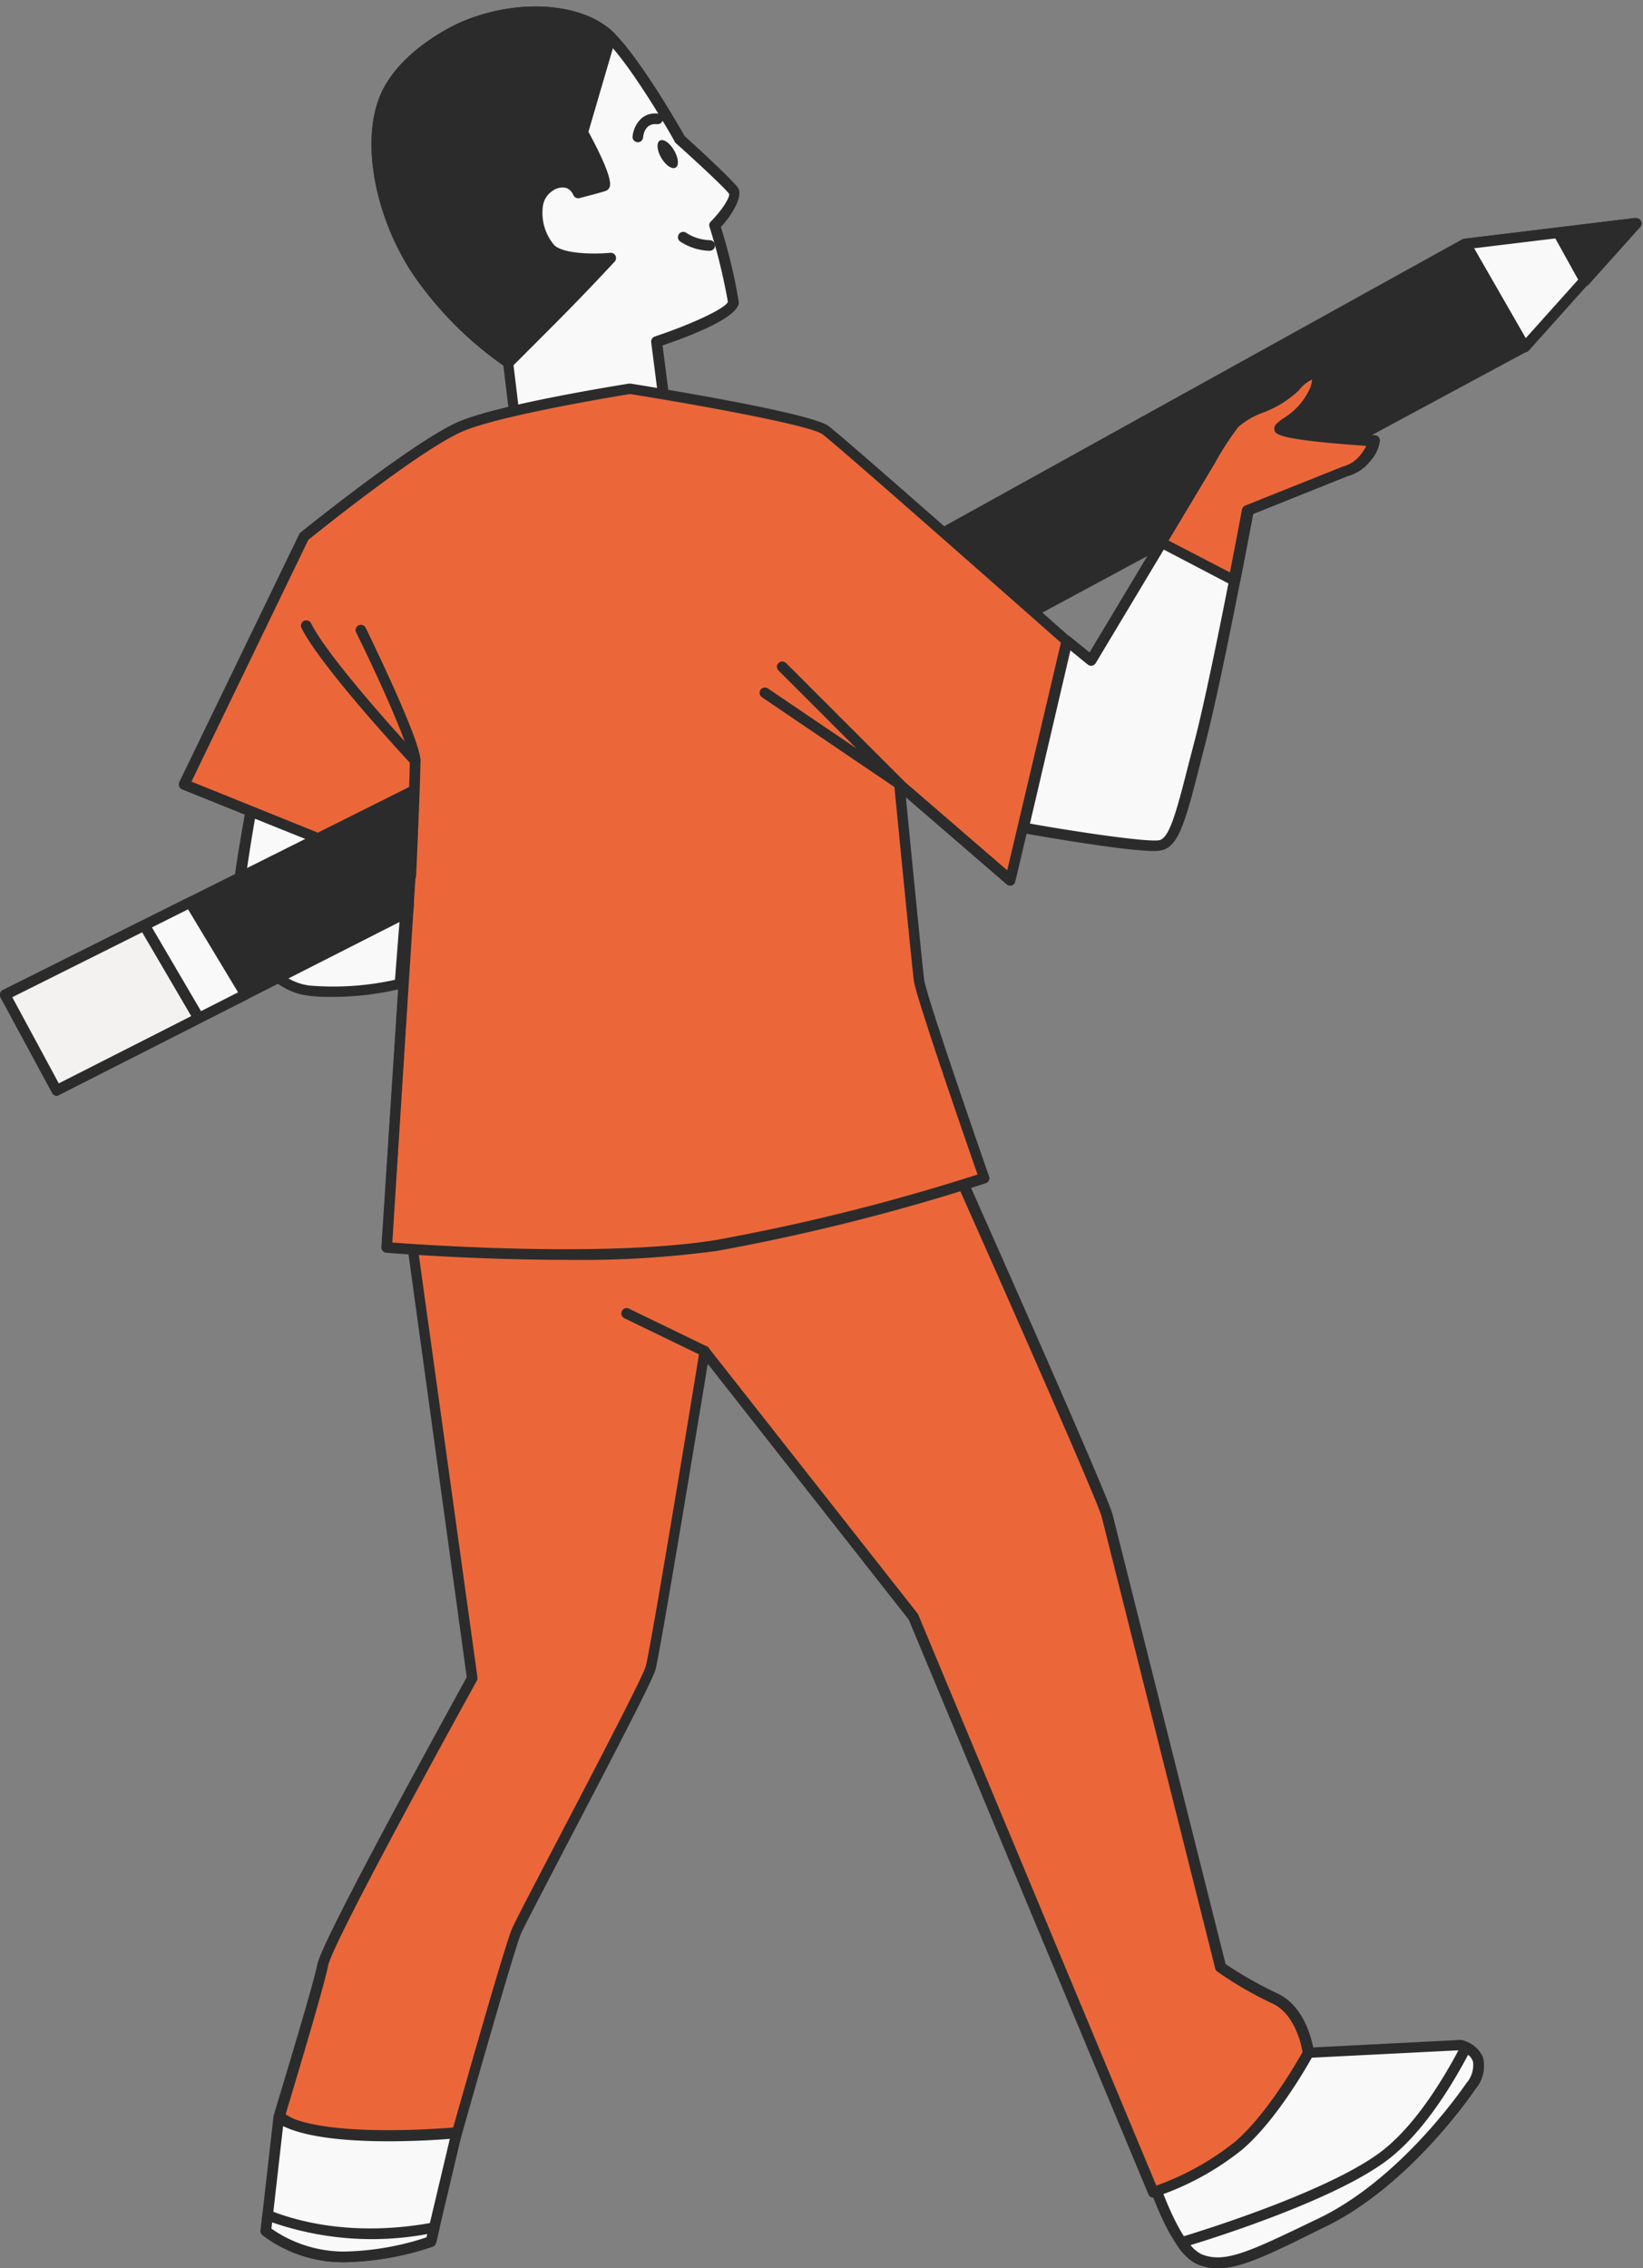
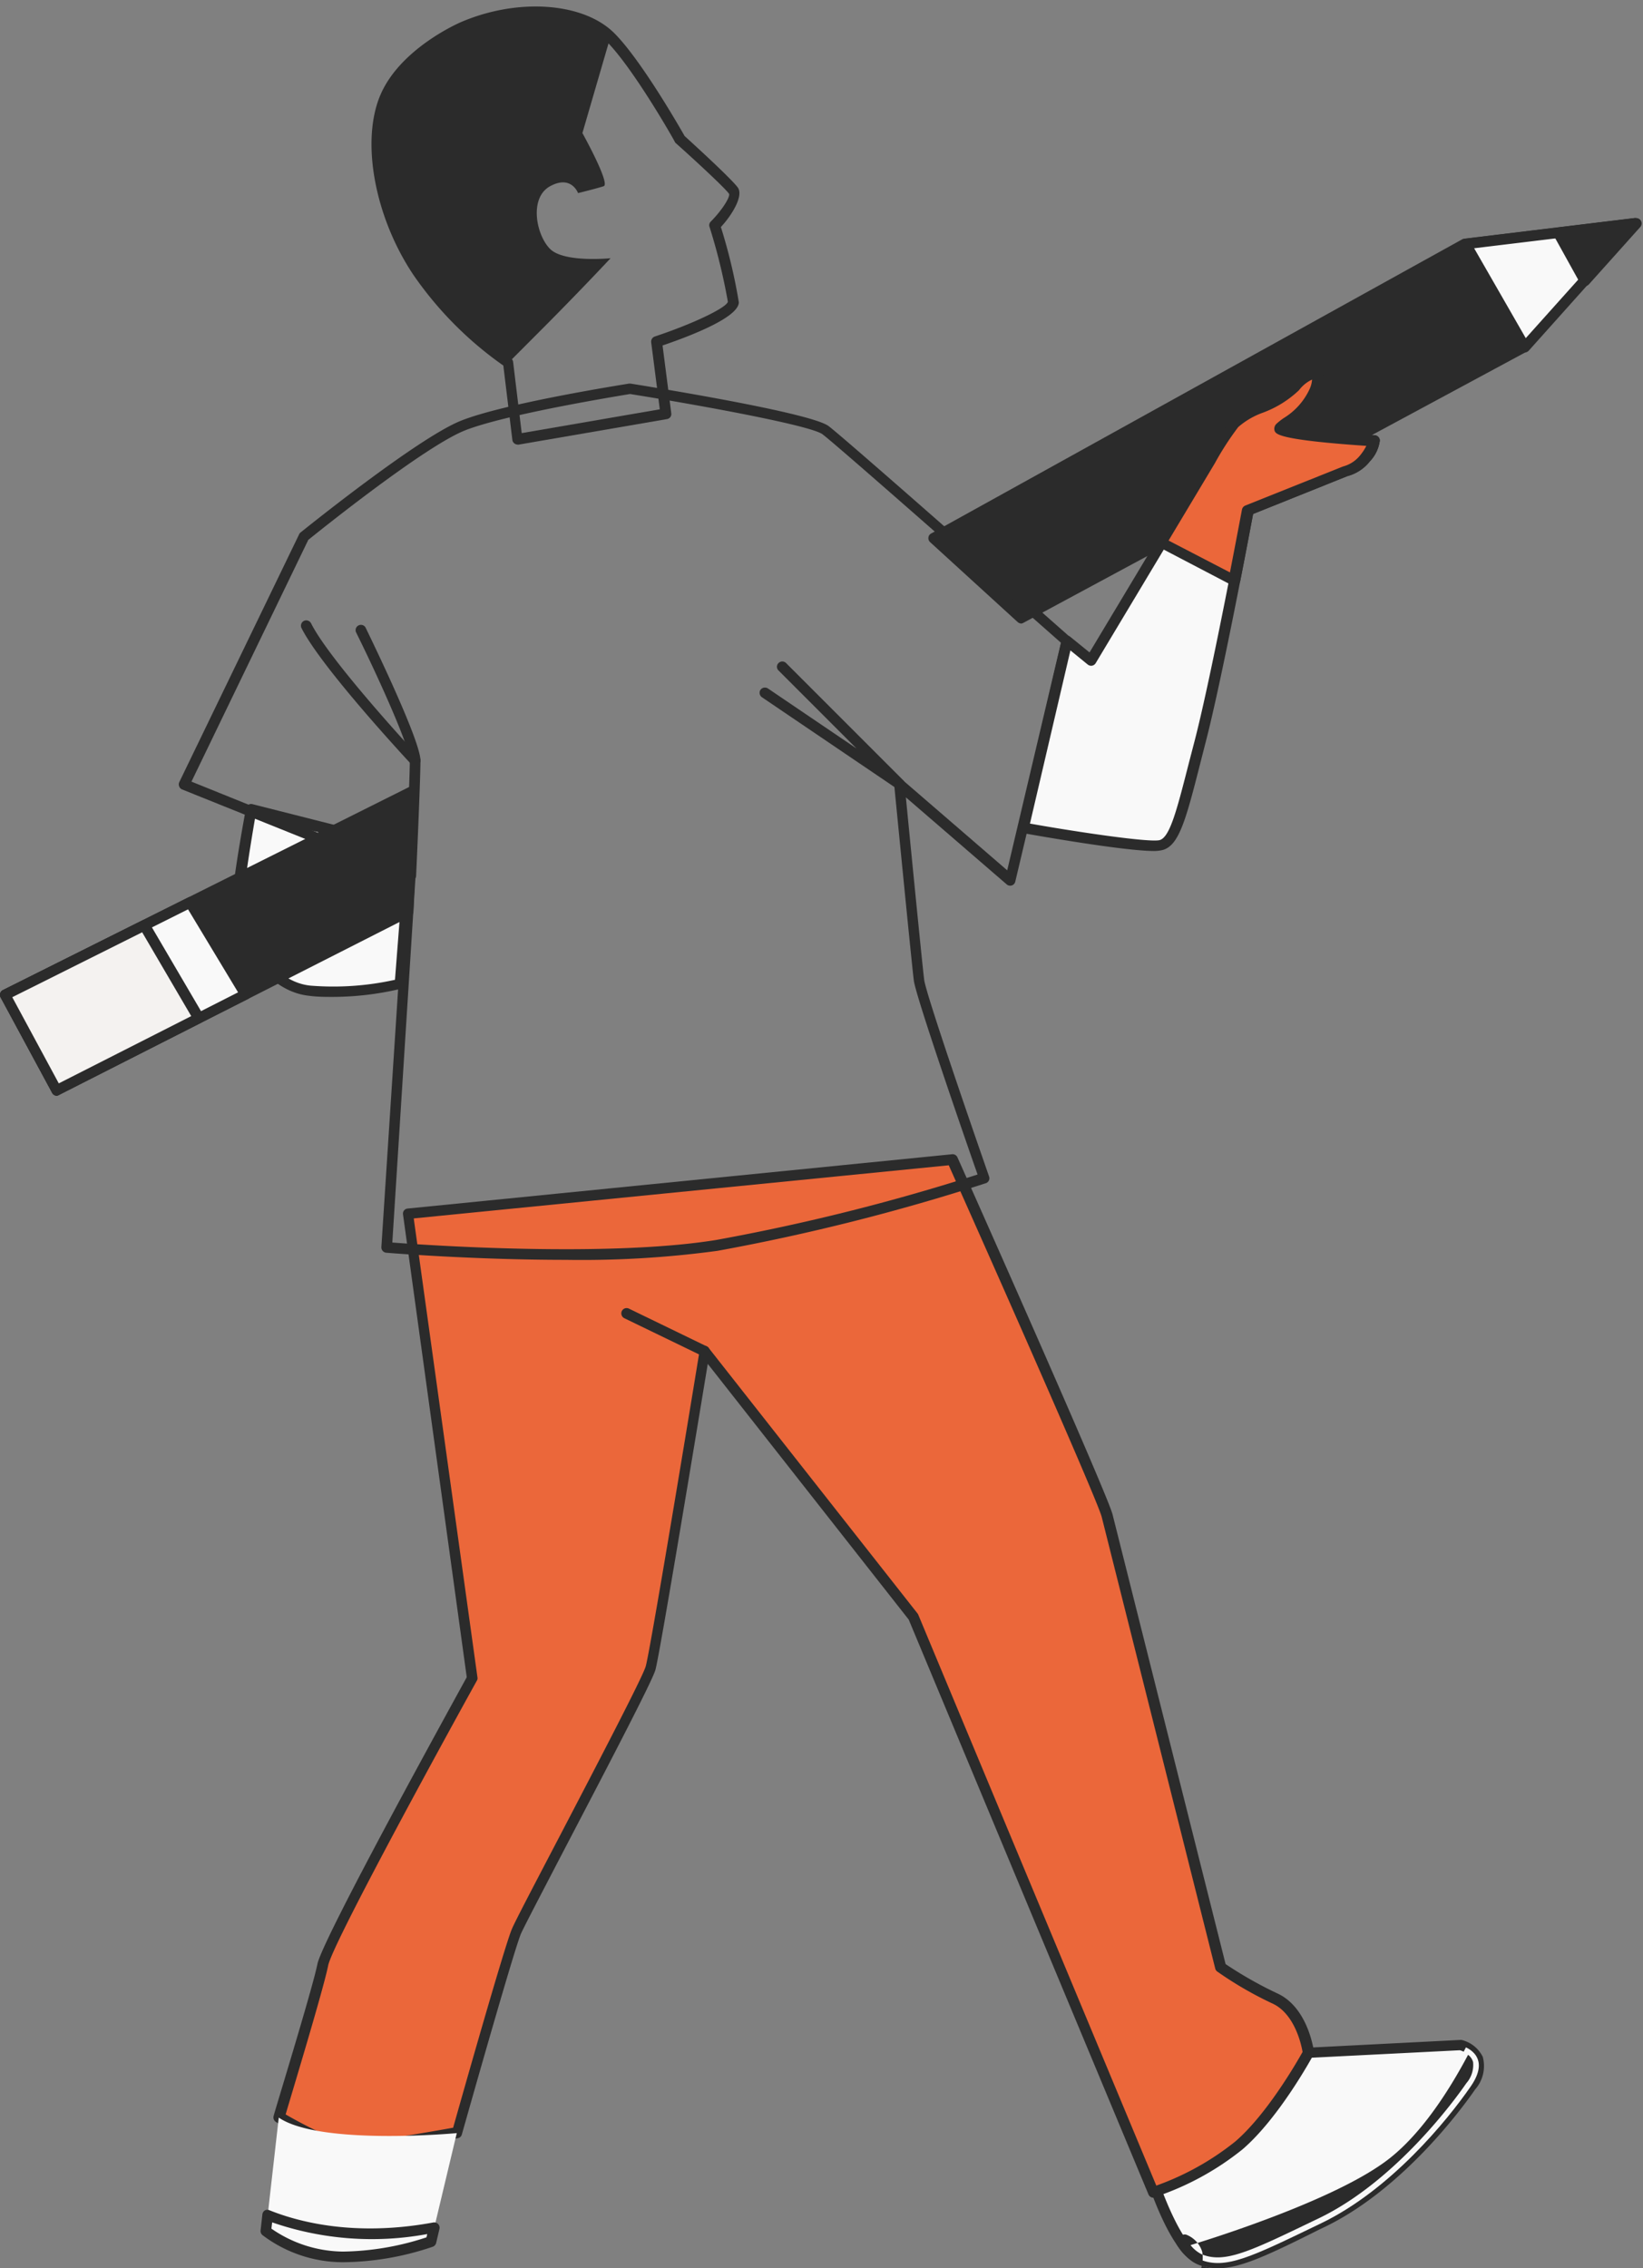
<svg xmlns="http://www.w3.org/2000/svg" width="121" height="167" fill="none">
  <rect width="100%" height="100%" fill="#808080" stroke="none" />
  <path d="m68.785 39.625 39.144-21.661 12.54-1.525-8.175 9.12-37.047 19.956-6.462-5.89z" fill="#2B2B2B" />
  <path d="M75.219 45.907a.43.43 0 0 1-.266-.102l-6.454-5.89a.39.39 0 0 1-.103-.153c-.022-.059-.03-.121-.022-.183a.375.375 0 0 1 .196-.298l39.112-21.66a.475.475 0 0 1 .149-.047l12.516-1.518a.385.385 0 0 1 .391.203.388.388 0 0 1-.055.446l-8.166 9.122a.354.354 0 0 1-.11.078L75.36 45.86a.416.416 0 0 1-.141.047zm-5.797-6.203 5.86 5.335 36.765-19.791 7.432-8.292-11.406 1.384-38.65 21.364z" fill="#2B2B2B" />
  <path d="m107.93 17.964 4.365 7.596 8.174-9.121-12.539 1.525z" fill="#F9F9F9" />
  <path d="M112.295 25.952h-.039a.405.405 0 0 1-.297-.196l-4.373-7.596a.397.397 0 0 1 0-.375.388.388 0 0 1 .305-.211l12.516-1.518a.385.385 0 0 1 .391.203.388.388 0 0 1-.054.446l-8.167 9.122a.43.43 0 0 1-.282.125zm-3.731-7.674 3.802 6.618 7.118-7.94-10.92 1.322z" fill="#2B2B2B" />
  <path d="m116.686 20.67 3.786-4.232-5.742.697 1.956 3.535z" fill="#2B2B2B" />
  <path d="M116.677 21.063a.374.374 0 0 1-.297-.196l-1.956-3.528a.393.393 0 0 1 .298-.579l5.741-.696a.384.384 0 0 1 .392.203.392.392 0 0 1-.055.446l-3.786 4.224a.394.394 0 0 1-.337.126zm-1.33-3.607L116.748 20l2.73-3.043-4.131.5z" fill="#2B2B2B" />
-   <path d="M34.01 2.03s-4.28 1.885-5.648 5.14c-1.369 3.253-.344 8.73 2.394 12.844a26.596 26.596 0 0 0 6.68 6.68l.688 5.648 10.952-1.885-.688-5.312s5.655-1.877 5.655-2.91c0-1.032-1.368-5.648-1.368-5.648s1.877-1.885 1.368-2.565c-.508-.68-3.91-3.77-3.91-3.77s-3.083-5.477-5.14-7.534C42.935.661 38.297.144 34.01 2.03z" fill="#F9F9F9" />
  <path d="M38.124 32.733a.423.423 0 0 1-.234-.078.39.39 0 0 1-.157-.266l-.665-5.476a26.597 26.597 0 0 1-6.633-6.688c-2.84-4.255-3.865-9.81-2.433-13.204 1.431-3.395 5.671-5.265 5.851-5.351 4.209-1.846 9.106-1.518 11.398.782 1.979 1.987 4.818 6.947 5.17 7.565.517.469 3.434 3.129 3.912 3.786.477.657-.563 2.198-1.244 2.91a40.231 40.231 0 0 1 1.322 5.538c0 1.087-3.387 2.425-5.617 3.184l.642 4.99a.377.377 0 0 1-.32.431l-10.953 1.885-.039-.008zM34.174 2.39c-.047 0-4.162 1.861-5.476 4.928-1.314 3.066-.297 8.487 2.347 12.477a26.378 26.378 0 0 0 6.57 6.57.398.398 0 0 1 .173.275l.634 5.248 10.169-1.752-.634-4.936a.399.399 0 0 1 .258-.422c2.785-.923 5.25-2.097 5.39-2.558a43.68 43.68 0 0 0-1.353-5.523.367.367 0 0 1 .094-.383c.884-.892 1.47-1.878 1.338-2.057-.407-.54-2.95-2.864-3.912-3.716a.321.321 0 0 1-.078-.102c0-.047-3.082-5.476-5.077-7.447S38.101.661 34.174 2.39z" fill="#2B2B2B" />
  <path d="M44.965 19.012s-3.418.345-4.45-.68c-1.033-1.025-1.565-3.77 0-4.623 1.564-.853 2.057.508 2.057.508s1.369-.336 1.885-.508-1.565-3.912-1.565-3.912l2.05-7.04C42.892.7 38.269.184 33.99 2.07c0 0-4.279 1.885-5.648 5.14-1.368 3.253-.344 8.73 2.394 12.844a26.598 26.598 0 0 0 6.68 6.68l2.739-2.745c2.76-2.777 4.81-4.976 4.81-4.976z" fill="#2B2B2B" />
-   <path d="M37.436 27.085a.36.36 0 0 1-.211-.07 26.416 26.416 0 0 1-6.79-6.79c-2.84-4.255-3.865-9.81-2.433-13.204 1.431-3.395 5.671-5.265 5.851-5.351 4.209-1.846 9.106-1.518 11.398.782a.383.383 0 0 1 .094.391l-2.01 6.86c1.212 2.238 1.736 3.607 1.564 4.069a.509.509 0 0 1-.305.289c-.525.172-1.862.508-1.917.524a.391.391 0 0 1-.461-.243.947.947 0 0 0-.501-.5 1.226 1.226 0 0 0-1.001.195 1.62 1.62 0 0 0-.743 1.229 3.668 3.668 0 0 0 .837 2.769c.649.657 2.878.696 4.13.579a.383.383 0 0 1 .39.21.391.391 0 0 1-.062.439s-2.088 2.268-4.803 4.983l-2.738 2.738a.4.4 0 0 1-.289.101zm2.05-25.814a13.408 13.408 0 0 0-5.32 1.142c-.039 0-4.154 1.862-5.476 4.928-1.322 3.067-.297 8.488 2.347 12.477a26.417 26.417 0 0 0 6.305 6.391l2.511-2.51a193.405 193.405 0 0 0 4.123-4.248c-1.166 0-2.996-.063-3.779-.853a4.428 4.428 0 0 1-1.056-3.434 2.348 2.348 0 0 1 1.142-1.807 1.97 1.97 0 0 1 1.659-.235c.323.12.598.342.782.634.36-.086.97-.25 1.369-.368a19.417 19.417 0 0 0-1.565-3.442.36.36 0 0 1 0-.297l1.987-6.79a7.58 7.58 0 0 0-5.03-1.611v.023zM49.644 11.072c.32.548.375 1.119.11 1.268-.267.148-.728-.165-1.05-.712-.32-.548-.375-1.119-.109-1.276.266-.156.728.173 1.049.72zM52.265 18.465a4.122 4.122 0 0 1-2.167-.68.39.39 0 1 1 .454-.634c.512.33 1.104.513 1.713.532a.391.391 0 1 1 0 .782zM46.94 10.47a.384.384 0 0 1-.353-.414c.048-.514.281-.992.657-1.345a1.565 1.565 0 0 1 1.22-.345.383.383 0 0 1 .353.423.391.391 0 0 1-.423.352c-.891-.086-1.017.782-1.032.978a.391.391 0 0 1-.423.352z" fill="#2B2B2B" />
  <path d="M18.497 59.58s-1.189 6.72-1.024 7.737c.164 1.017 1.955 5.272 5.358 5.608 2.222.183 4.458.012 6.626-.508l.782-9.857-11.742-2.98z" fill="#F9F9F9" />
  <path d="M24.512 73.396c-.555 0-1.134 0-1.72-.079-3.591-.36-5.477-4.78-5.703-5.937-.227-1.158.9-7.173 1.024-7.862a.384.384 0 0 1 .478-.313l11.733 2.973a.391.391 0 0 1 .29.407l-.782 9.864a.376.376 0 0 1-.29.344 21.73 21.73 0 0 1-5.03.603zM18.81 60.097c-.454 2.597-1.056 6.532-.947 7.19.164.985 1.901 4.974 5.007 5.28 2.082.167 4.179.022 6.218-.43l.72-9.247-10.998-2.793z" fill="#2B2B2B" />
  <path d="m96.34 151.151 11.209-.571s2.472.571.782 3.043c-1.69 2.472-5.89 7.596-11.014 10.068-5.124 2.472-7.04 3.418-8.933 2.659-1.894-.758-3.615-6.258-3.615-6.258l11.57-8.941z" fill="#F9F9F9" />
  <path d="M89.681 167a3.844 3.844 0 0 1-1.47-.289c-2.01-.783-3.653-5.93-3.833-6.516a.384.384 0 0 1 .133-.423l11.593-8.933a.404.404 0 0 1 .219-.078l11.21-.572h.101a2.357 2.357 0 0 1 1.565 1.244 2.603 2.603 0 0 1-.563 2.402c-.83 1.212-5.296 7.376-11.171 10.169l-.313.149c-3.833 1.924-5.836 2.847-7.47 2.847zm-4.474-6.774c.54 1.635 1.956 5.225 3.301 5.765 1.698.673 3.497-.188 8.3-2.503l.313-.149c5.687-2.738 10.052-8.761 10.865-9.942a2.02 2.02 0 0 0 .477-1.666 1.464 1.464 0 0 0-.954-.783l-11.03.556-11.272 8.722z" fill="#2B2B2B" />
  <path d="M108.305 153.623c1.251-1.799.274-2.589-.344-2.887-1.377 2.652-3.607 6.297-6.305 8.206-4.045 2.863-12.728 5.578-14.629 6.157.32.532.78.965 1.33 1.251 1.901.782 3.802-.188 8.933-2.66 5.132-2.471 9.309-7.595 11.015-10.067z" fill="#F9F9F9" />
-   <path d="M89.68 167a3.844 3.844 0 0 1-1.47-.289 3.658 3.658 0 0 1-1.502-1.385.39.39 0 0 1-.047-.36.384.384 0 0 1 .25-.242c1.721-.517 10.506-3.255 14.519-6.102 2.62-1.854 4.811-5.413 6.187-8.065a.396.396 0 0 1 .223-.194.375.375 0 0 1 .149-.018c.05.003.1.017.145.04.263.114.499.283.691.496.191.214.335.466.42.74a2.736 2.736 0 0 1-.618 2.221c-.83 1.213-5.296 7.377-11.171 10.17l-.313.148c-3.825 1.917-5.828 2.84-7.463 2.84zm-2.002-1.705c.222.286.505.518.829.68 1.697.673 3.497-.187 8.3-2.503l.313-.149c5.687-2.737 10.052-8.761 10.865-9.942a2.04 2.04 0 0 0 .501-1.565c-.061-.213-.19-.4-.368-.532-1.424 2.684-3.606 6.118-6.258 7.98-3.77 2.683-11.609 5.248-14.182 6.031z" fill="#2B2B2B" />
+   <path d="M89.68 167a3.844 3.844 0 0 1-1.47-.289 3.658 3.658 0 0 1-1.502-1.385.39.39 0 0 1-.047-.36.384.384 0 0 1 .25-.242a.396.396 0 0 1 .223-.194.375.375 0 0 1 .149-.018c.05.003.1.017.145.04.263.114.499.283.691.496.191.214.335.466.42.74a2.736 2.736 0 0 1-.618 2.221c-.83 1.213-5.296 7.377-11.171 10.17l-.313.148c-3.825 1.917-5.828 2.84-7.463 2.84zm-2.002-1.705c.222.286.505.518.829.68 1.697.673 3.497-.187 8.3-2.503l.313-.149c5.687-2.737 10.052-8.761 10.865-9.942a2.04 2.04 0 0 0 .501-1.565c-.061-.213-.19-.4-.368-.532-1.424 2.684-3.606 6.118-6.258 7.98-3.77 2.683-11.609 5.248-14.182 6.031z" fill="#2B2B2B" />
  <path d="m30.024 89.415 4.756 34.201s-10.646 19.188-11.022 21.121c-.375 1.932-3.23 11.17-3.23 11.17s3.801 2.284 5.319 2.284c1.517 0 7.822-1.142 7.822-1.142s3.802-13.494 4.373-14.823c.571-1.33 9.497-18.047 9.88-19.377.383-1.33 3.99-23.366 3.99-23.366l15.387 19.556 17.64 42.344a20.488 20.488 0 0 0 6.257-3.426c2.66-2.277 5.132-6.837 5.132-6.837s-.375-3.043-2.472-3.99a28.91 28.91 0 0 1-3.99-2.284s-7.978-31.728-8.354-33.246c-.375-1.517-11.405-26.221-11.405-26.221l-40.083 4.036z" fill="#EB673A" />
  <path d="M84.94 161.806a.39.39 0 0 1-.36-.243l-17.656-42.32-14.8-18.829c-.689 4.17-3.52 21.333-3.857 22.537-.227.783-2.949 6.031-6.485 12.79-1.713 3.293-3.2 6.133-3.418 6.634-.548 1.29-4.31 14.636-4.35 14.769a.37.37 0 0 1-.305.281c-.258.047-6.32 1.15-7.861 1.15-1.541 0-5.124-2.096-5.523-2.346a.391.391 0 0 1-.172-.446c0-.094 2.847-9.317 3.223-11.179.375-1.862 10.028-19.345 10.998-21.121l-4.693-34.067a.375.375 0 0 1 .344-.438l40.09-3.997a.391.391 0 0 1 .4.234c.453 1.01 11.037 24.751 11.42 26.284l8.324 33.105a29.15 29.15 0 0 0 3.81 2.159c2.26 1.033 2.682 4.17 2.698 4.303a.403.403 0 0 1-.047.234c-.102.188-2.534 4.647-5.217 6.947a20.666 20.666 0 0 1-6.407 3.496l-.157.063zM51.88 99.085a.376.376 0 0 1 .305.148l15.387 19.557c.022.029.04.061.055.094l17.53 42.03a20.089 20.089 0 0 0 5.797-3.231c2.347-2.002 4.576-5.898 4.975-6.61-.094-.555-.587-2.816-2.222-3.567a26.745 26.745 0 0 1-4.052-2.346.37.37 0 0 1-.156-.219l-8.362-33.254c-.29-1.166-7.424-17.296-11.265-25.893l-39.402 3.911 4.693 33.794a.326.326 0 0 1-.047.242c-2.949 5.328-10.67 19.471-10.951 20.981-.344 1.728-2.652 9.324-3.13 10.951 1.206.696 3.787 2.073 4.859 2.073 1.298 0 6.32-.884 7.478-1.095.524-1.862 3.786-13.377 4.326-14.628.219-.532 1.643-3.247 3.442-6.689 2.613-5.006 6.195-11.866 6.414-12.649.298-1.032 2.738-15.707 3.982-23.327a.399.399 0 0 1 .29-.313l.054.04z" fill="#2B2B2B" />
  <path d="M51.881 99.867a.421.421 0 0 1-.172-.04l-5.734-2.776a.399.399 0 0 1-.18-.524.391.391 0 0 1 .524-.18l5.726 2.777a.39.39 0 0 1 .188.516.399.399 0 0 1-.352.227z" fill="#2B2B2B" />
  <path d="m20.529 155.907-.947 8.363a9.56 9.56 0 0 0 5.695 1.9c2.2-.034 4.382-.42 6.461-1.142l1.901-7.979s-10.052.939-13.11-1.142z" fill="#F9F9F9" />
-   <path d="M25.276 166.554a9.824 9.824 0 0 1-5.945-1.995.381.381 0 0 1-.14-.344l.946-8.354a.384.384 0 0 1 .227-.313.37.37 0 0 1 .383 0c2.886 1.987 12.75 1.079 12.852 1.071a.425.425 0 0 1 .337.133.404.404 0 0 1 .078.352l-1.893 7.979a.402.402 0 0 1-.243.274 21.02 21.02 0 0 1-6.602 1.197zm-5.288-2.472a9.382 9.382 0 0 0 5.288 1.69 20.533 20.533 0 0 0 6.133-1.048l1.721-7.252c-2.034.164-9.16.587-12.281-.939l-.86 7.549z" fill="#2B2B2B" />
  <path d="m19.715 163.073-.133 1.189a9.554 9.554 0 0 0 5.695 1.901c2.2-.035 4.382-.42 6.461-1.142l.243-1.033c-5.961 1.103-10.193-.062-12.266-.915z" fill="#F9F9F9" />
  <path d="M25.276 166.554a9.83 9.83 0 0 1-5.945-1.995.388.388 0 0 1-.14-.344l.132-1.182a.402.402 0 0 1 .188-.297.398.398 0 0 1 .352 0c1.956.783 6.125 1.987 12.047.892a.413.413 0 0 1 .36.117.4.4 0 0 1 .093.36l-.242 1.033a.404.404 0 0 1-.243.274 21.02 21.02 0 0 1-6.602 1.142zm-5.288-2.472a9.388 9.388 0 0 0 5.288 1.689 20.47 20.47 0 0 0 6.133-1.048l.055-.242a22.46 22.46 0 0 1-11.421-.861l-.055.462z" fill="#2B2B2B" />
-   <path d="M46.406 28.62s-9.122 1.438-12.329 2.721c-3.207 1.283-11.679 8.16-11.679 8.16L13.59 57.75l16.646 6.719-1.76 27.379s15.371 1.283 24.328-.157a153.962 153.962 0 0 0 19.69-4.959S67.855 73.435 67.69 72.16c-.165-1.275-1.44-14.402-1.44-14.402l8.167 7.04 4.162-17.624S62.09 32.61 60.815 31.654c-1.275-.954-14.41-3.035-14.41-3.035z" fill="#EB673A" />
  <path d="M41.666 92.756c-6.844 0-13.118-.516-13.22-.524a.399.399 0 0 1-.36-.415l1.76-27.09-16.427-6.602a.375.375 0 0 1-.22-.219.399.399 0 0 1 0-.313l8.825-18.242a.36.36 0 0 1 .101-.14c.352-.282 8.605-6.931 11.79-8.222 3.183-1.29 12.03-2.683 12.406-2.746h.125c1.353.22 13.26 2.128 14.581 3.13 1.322 1 17.116 14.948 17.789 15.543a.39.39 0 0 1 .125.383l-4.17 17.609a.385.385 0 0 1-.633.203l-7.424-6.407c.297 3.067 1.213 12.368 1.346 13.424.133 1.056 3.496 10.803 4.78 14.487a.384.384 0 0 1-.243.5 154.106 154.106 0 0 1-19.752 4.976c-3.704.502-7.441.725-11.179.665zM28.892 91.48c2.433.188 15.825 1.11 23.851-.188a152.095 152.095 0 0 0 19.251-4.819c-.782-2.221-4.537-13.071-4.693-14.268-.157-1.197-1.393-13.885-1.447-14.417a.383.383 0 0 1 .21-.383.392.392 0 0 1 .439.047l7.674 6.625 3.958-16.756c-1.776-1.564-16.38-14.464-17.562-15.348-.876-.657-9.129-2.159-14.174-2.964-.782.133-9.192 1.494-12.18 2.69-2.988 1.198-10.709 7.4-11.515 8.05L14.1 57.547l16.263 6.563a.383.383 0 0 1 .242.39l-1.713 26.98z" fill="#2B2B2B" />
  <path d="M30.236 64.86a.39.39 0 0 1-.375-.406c0-.07.32-7.04.32-8.464 0-.993-2.346-6.188-3.958-9.434a.392.392 0 0 1 .704-.344c.407.845 4.037 8.292 4.037 9.778 0 1.486-.305 8.214-.32 8.503a.391.391 0 0 1-.408.368z" fill="#2B2B2B" />
  <path d="M30.56 56.381a.407.407 0 0 1-.282-.125c-.274-.29-6.618-7.118-8.073-10.013a.399.399 0 0 1 .18-.532.4.4 0 0 1 .524.18c1.4 2.8 7.87 9.763 7.94 9.833a.376.376 0 0 1 0 .548.383.383 0 0 1-.29.11zM66.254 58.126a.398.398 0 0 1-.22-.07l-9.918-6.72a.399.399 0 0 1-.11-.548.406.406 0 0 1 .548-.101l6.524 4.42-5.742-5.743a.376.376 0 0 1 0-.547.39.39 0 0 1 .555 0l8.644 8.644a.391.391 0 0 1 0 .524.39.39 0 0 1-.281.14z" fill="#2B2B2B" />
  <path d="m78.578 47.174 1.76 1.447 8.8-14.745c.52-.95 1.107-1.86 1.76-2.722.783-.962 3.365-1.44 4.483-2.723 1.119-1.282 2.081-1.275 1.44.321-.642 1.596-2.081 2.245-2.558 2.722-.478.478 6.883.963 6.883.963-.077.483-.301.93-.641 1.282a2.708 2.708 0 0 1-1.44.955l-7.204 2.886s-2.237 12-3.52 16.968c-1.283 4.967-1.76 7.36-2.879 7.681-1.118.321-10.083-1.283-10.083-1.283l3.2-13.752z" fill="#F9F9F9" />
  <path d="M84.98 62.654c-2.135 0-8.323-1.079-9.669-1.322a.37.37 0 0 1-.258-.164.393.393 0 0 1-.054-.305l3.199-13.768a.39.39 0 0 1 .626-.21l1.416 1.15 8.605-14.34a23.013 23.013 0 0 1 1.799-2.769 5.992 5.992 0 0 1 2.088-1.267 7.19 7.19 0 0 0 2.402-1.463c.782-.9 1.51-1.244 1.995-.954.485.29.445.821.101 1.682a5.593 5.593 0 0 1-2.167 2.48c1.096.218 3.763.484 6.188.64a.4.4 0 0 1 .368.392 2.727 2.727 0 0 1-.728 1.525 3.128 3.128 0 0 1-1.666 1.096l-6.939 2.784c-.305 1.627-2.307 12.227-3.488 16.78l-.4 1.564c-1.055 4.154-1.564 6.047-2.753 6.391-.217.054-.44.08-.665.078zm-9.129-2.018c3.458.618 8.754 1.4 9.536 1.22.782-.18 1.314-2.346 2.206-5.827L88 54.464c1.26-4.889 3.489-16.818 3.512-16.936a.407.407 0 0 1 .242-.297l7.197-2.879c.509-.134.96-.43 1.283-.844.17-.208.317-.434.438-.673-6.508-.446-6.665-.869-6.758-1.119a.509.509 0 0 1 .109-.477c.178-.169.372-.32.579-.454a4.904 4.904 0 0 0 1.893-2.135c.102-.22.163-.455.18-.696-.38.178-.71.446-.962.782a7.736 7.736 0 0 1-2.668 1.658 5.648 5.648 0 0 0-1.807 1.056 21.453 21.453 0 0 0-1.72 2.66l-8.825 14.714a.4.4 0 0 1-.273.188.407.407 0 0 1-.313-.086l-1.275-1.04-2.98 12.75z" fill="#2B2B2B" />
  <path d="M100.508 33.742c.339-.352.563-.8.641-1.283 0 0-7.361-.477-6.884-.962.477-.485 1.924-1.119 2.558-2.722.634-1.604-.313-1.565-1.44-.321-1.126 1.244-3.676 1.76-4.481 2.722a21.796 21.796 0 0 0-1.76 2.699l-3.615 6.055 5.351 2.769c.571-2.926.986-5.14.986-5.14l7.204-2.886a2.71 2.71 0 0 0 1.44-.931z" fill="#EB673A" />
  <path d="M90.863 43.114a.36.36 0 0 1-.18-.047l-5.296-2.77a.343.343 0 0 1-.195-.234.4.4 0 0 1 .039-.313l3.614-6.055a23.001 23.001 0 0 1 1.799-2.769 5.991 5.991 0 0 1 2.088-1.267 7.19 7.19 0 0 0 2.402-1.463c.782-.9 1.51-1.244 1.995-.954.485.29.446.821.102 1.682a5.593 5.593 0 0 1-2.167 2.48c1.095.218 3.762.484 6.187.64a.4.4 0 0 1 .368.392 2.72 2.72 0 0 1-.728 1.525 3.127 3.127 0 0 1-1.666 1.096l-6.938 2.784c-.118.618-.478 2.543-.947 4.936a.391.391 0 0 1-.211.274.46.46 0 0 1-.266.063zm-4.803-3.317 4.521 2.347c.517-2.668.884-4.623.884-4.623a.407.407 0 0 1 .243-.298l7.197-2.878c.508-.134.958-.431 1.282-.845.17-.208.317-.434.438-.673-6.508-.446-6.664-.868-6.758-1.119a.509.509 0 0 1 .11-.477 4.28 4.28 0 0 1 .57-.454 4.92 4.92 0 0 0 1.901-2.135c.102-.22.163-.455.18-.696-.38.178-.71.446-.962.782a7.737 7.737 0 0 1-2.667 1.658 5.648 5.648 0 0 0-1.808 1.056 21.453 21.453 0 0 0-1.72 2.66l-3.411 5.695zM30.41 58.243.387 73.255l3.801 7.024L30.05 67.145l.36-8.902z" fill="#2B2B2B" />
  <path d="M4.188 80.67a.384.384 0 0 1-.344-.204l-3.802-7.04a.399.399 0 0 1 .172-.532L30.237 57.89a.376.376 0 0 1 .384 0 .384.384 0 0 1 .18.345l-.353 8.902a.407.407 0 0 1-.219.336L4.368 80.607a.36.36 0 0 1-.18.063zM.903 73.418l3.426 6.344 25.322-12.86.32-8.018L.903 73.418z" fill="#2B2B2B" />
  <path d="M14.021 66.44.387 73.254l3.801 7.025 13.925-7.064-4.091-6.775z" fill="#F9F9F9" />
  <path d="M4.188 80.67a.383.383 0 0 1-.344-.203l-3.802-7.04a.399.399 0 0 1 .172-.532l13.627-6.814a.383.383 0 0 1 .509.149l4.099 6.774a.399.399 0 0 1 0 .313.39.39 0 0 1-.204.243L4.33 80.6a.36.36 0 0 1-.141.07zM.903 73.42l3.426 6.344 13.204-6.704-3.684-6.11L.903 73.42z" fill="#2B2B2B" />
  <path d="M10.642 68.123.387 73.255l3.801 7.024 10.467-5.303-4.013-6.853z" fill="#F4F2F0" />
  <path d="M4.188 80.67a.384.384 0 0 1-.344-.203l-3.802-7.04a.399.399 0 0 1 .172-.533l10.256-5.123a.383.383 0 0 1 .508.148l4.013 6.845a.399.399 0 0 1 0 .313.375.375 0 0 1-.203.235l-10.46 5.311a.36.36 0 0 1-.14.047zM.903 73.418l3.426 6.345 9.755-4.952-3.614-6.172-9.567 4.78z" fill="#2B2B2B" />
</svg>